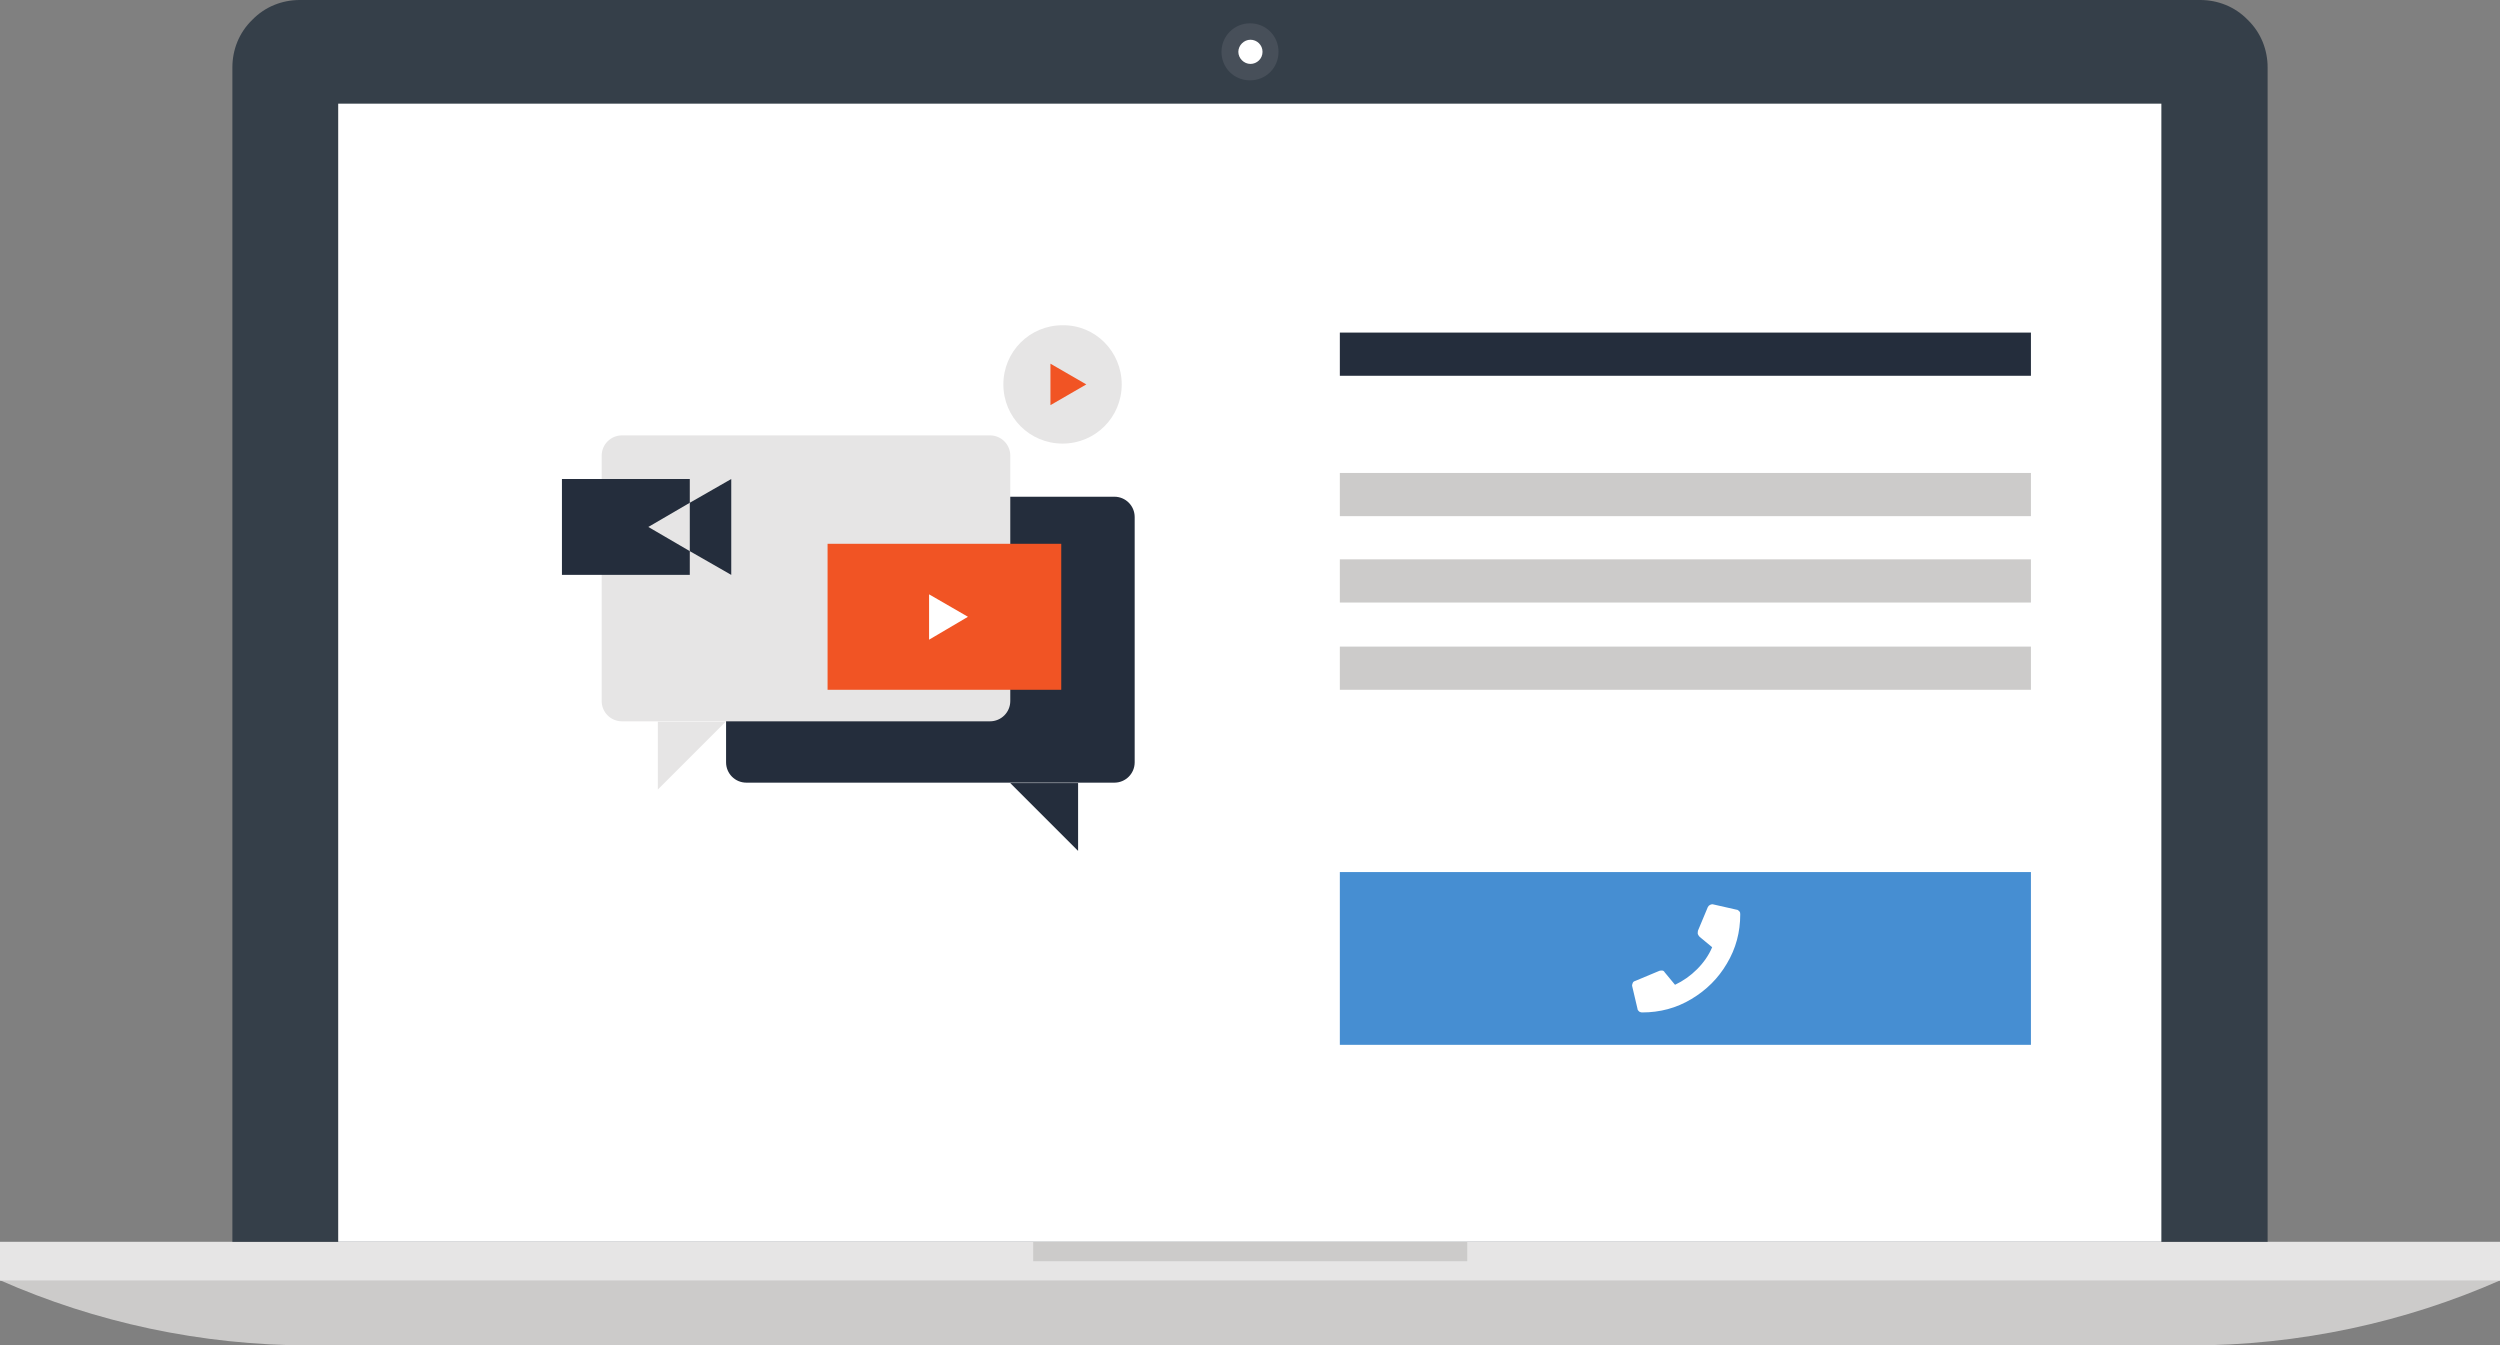
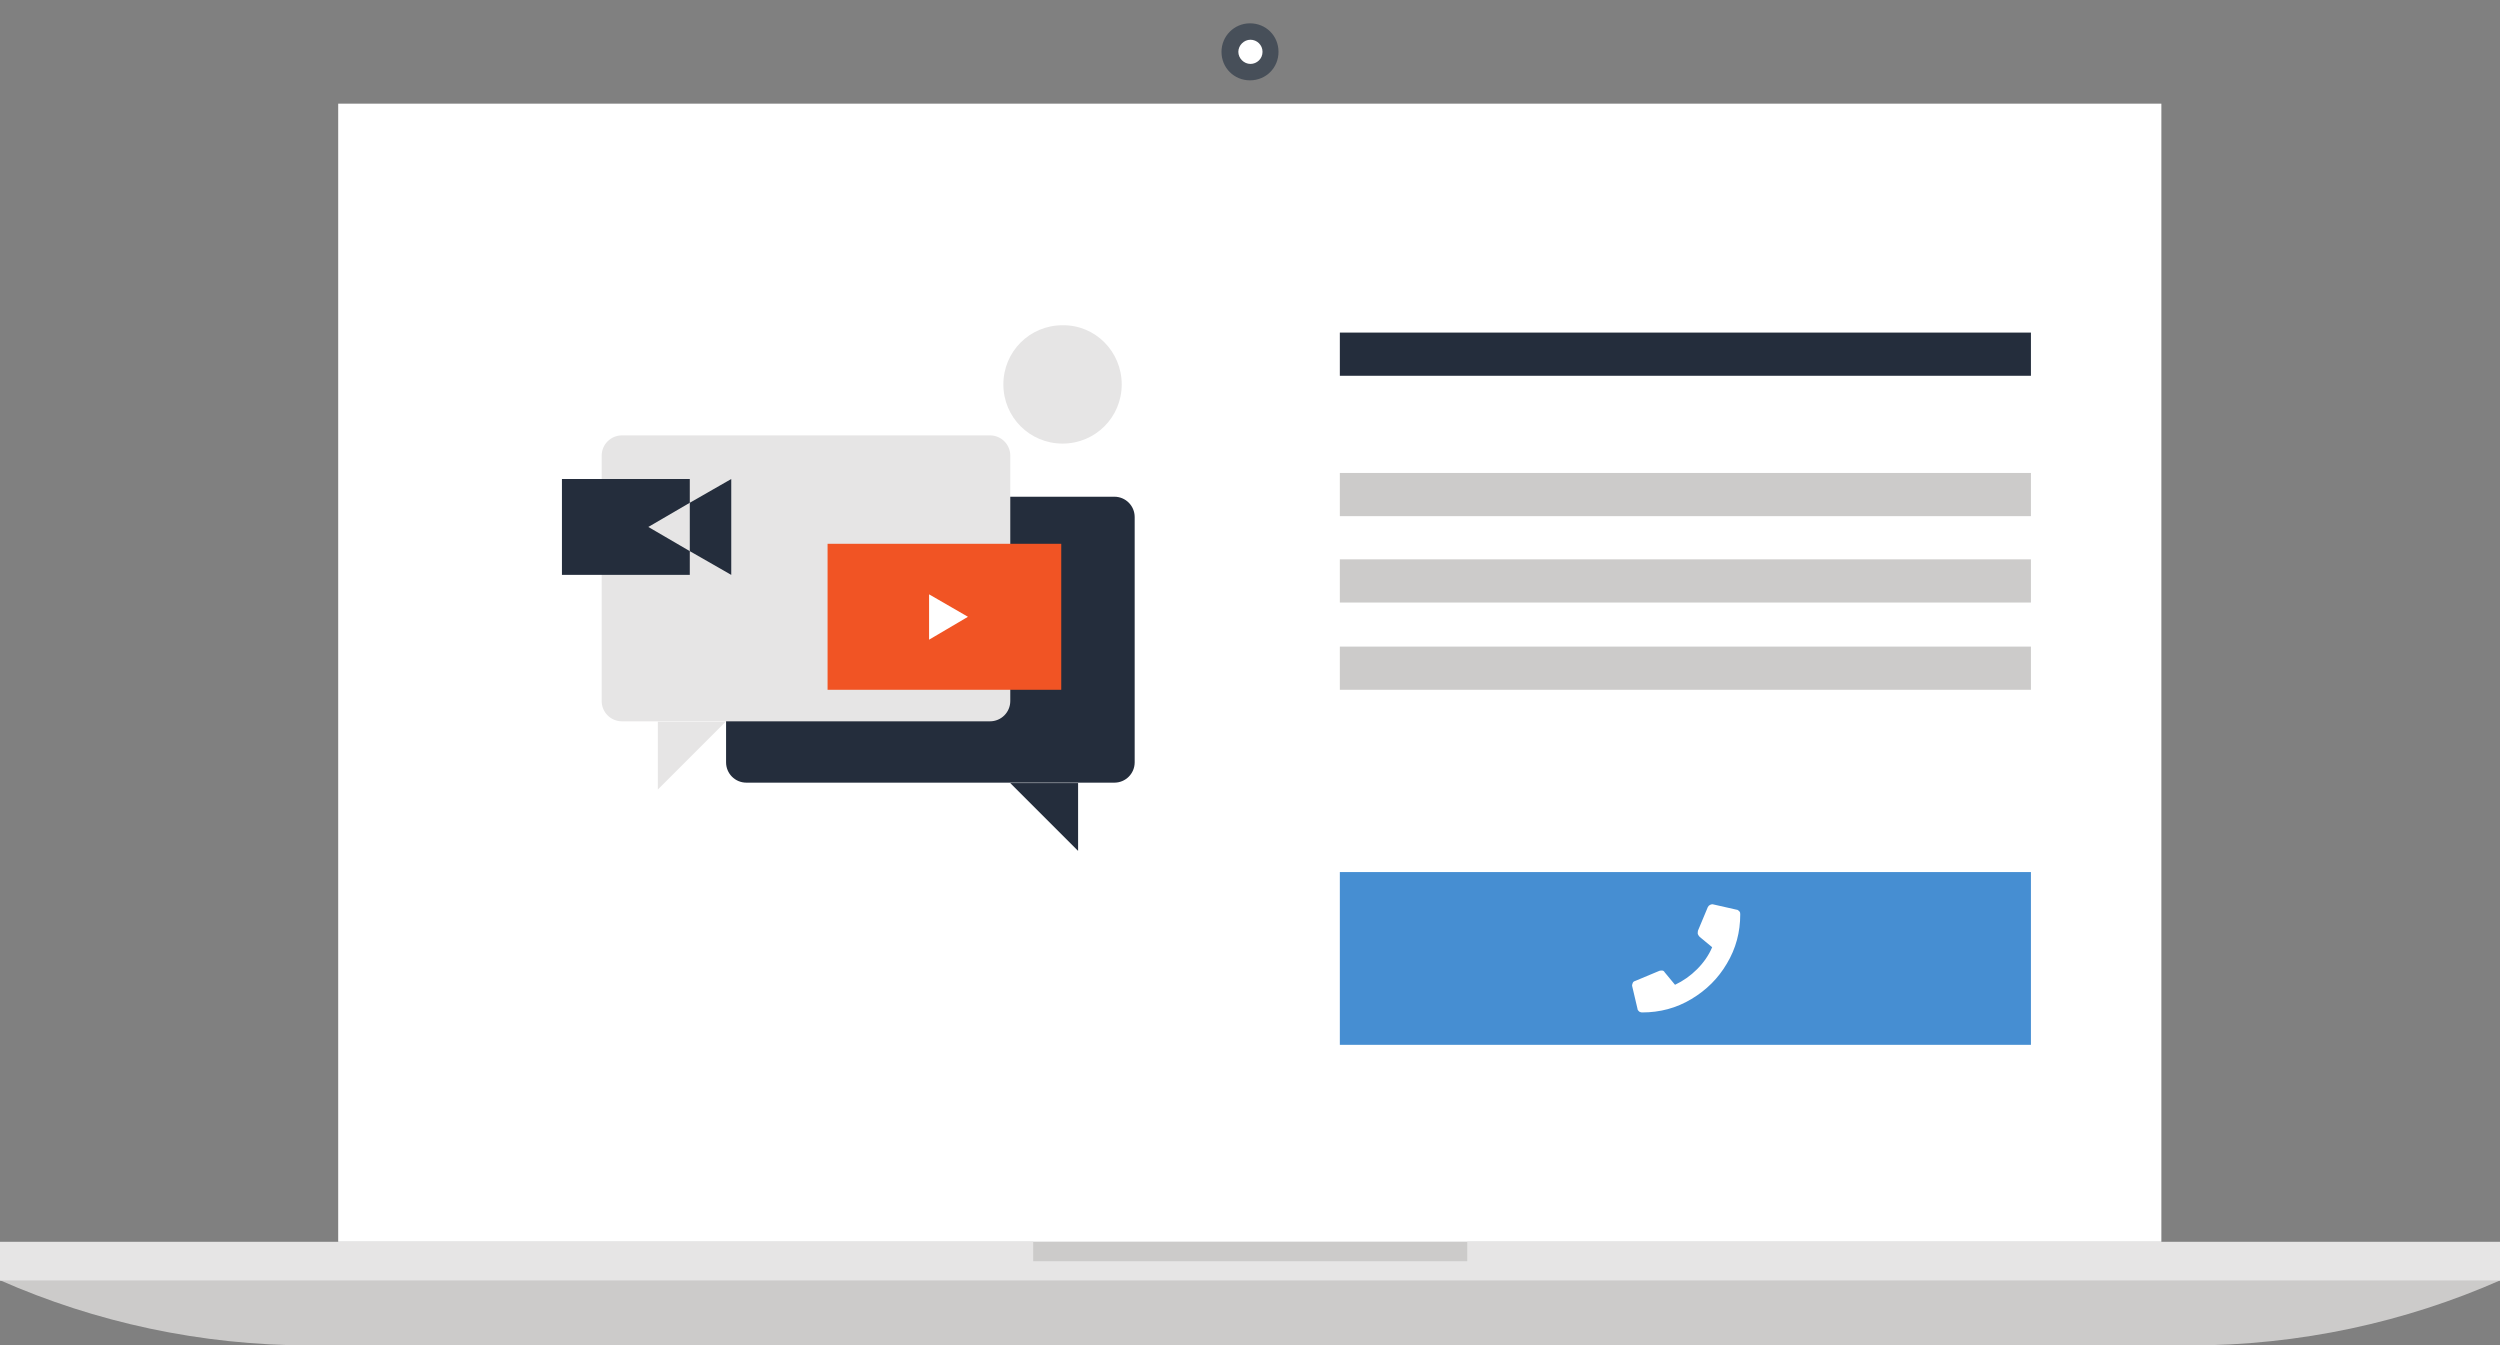
<svg xmlns="http://www.w3.org/2000/svg" version="1.1" id="Ebene_1" x="0px" y="0px" viewBox="0 0 578.8 311.5" style="enable-background:new 0 0 578.8 311.5;" xml:space="preserve">
  <rect x="0" y="0" width="578.8" height="311.5" fill="#808080" stroke="none" />
  <style type="text/css">
	.st0{fill:#CCCBCA;}
	.st1{fill:#E6E5E5;}
	.st2{fill:#353F49;}
	.st3{fill:#474F59;}
	.st4{fill:#FFFFFF;}
	.st5{fill:#242D3C;}
	.st6{fill:#F15424;}
	.st7{fill:#468ED2;}
</style>
  <g>
-     <path class="st0" d="M0,296.4c22,9.7,46.4,15.1,72,15.1h434.9c25.6,0,50-5.4,72-15.1H0z" />
+     <path class="st0" d="M0,296.4c22,9.7,46.4,15.1,72,15.1h434.9c25.6,0,50-5.4,72-15.1H0" />
    <rect y="287.5" class="st1" width="578.8" height="9" />
    <rect x="239.2" y="287.5" class="st0" width="100.5" height="4.5" />
  </g>
-   <path class="st2" d="M520.4,4.6c-3-3.1-7-4.6-11-4.6h-440c-4,0-8,1.5-11,4.6c-3.1,3-4.6,7-4.6,11v271.9H525V15.6  C525,11.6,523.5,7.6,520.4,4.6z" />
  <g>
    <path class="st3" d="M296,12c0,3.7-2.9,6.6-6.6,6.6c-3.7,0-6.6-2.9-6.6-6.6c0-3.6,2.9-6.6,6.6-6.6C293.1,5.4,296,8.3,296,12z" />
    <path class="st4" d="M292.3,12c0,1.6-1.3,2.8-2.8,2.8c-1.5,0-2.8-1.3-2.8-2.8c0-1.5,1.3-2.8,2.8-2.8C291,9.2,292.3,10.4,292.3,12z" />
  </g>
  <rect x="78.3" y="24" class="st4" width="422.1" height="263.5" />
  <g>
    <g>
      <g>
        <path class="st5" d="M168,119.7c0-2.6,2.1-4.7,4.7-4.7H258c2.6,0,4.7,2.1,4.7,4.7v56.8c0,2.6-2.1,4.7-4.7,4.7h-85.2     c-2.6,0-4.7-2.1-4.7-4.7V119.7z" />
      </g>
      <polygon class="st5" points="249.6,197 249.6,181.3 233.9,181.3   " />
    </g>
    <g>
      <path class="st1" d="M233.9,105.5c0-2.6-2.1-4.7-4.7-4.7h-85.2c-2.6,0-4.7,2.1-4.7,4.7v56.8c0,2.6,2.1,4.7,4.7,4.7h85.2    c2.6,0,4.7-2.1,4.7-4.7V105.5z" />
      <polygon class="st1" points="152.3,182.8 152.3,167.1 168,167.1   " />
    </g>
    <g>
      <rect x="191.6" y="125.9" class="st6" width="54.1" height="33.8" />
      <polygon class="st4" points="215.1,137.6 224.1,142.8 215.1,148.1   " />
    </g>
    <g>
      <polygon class="st5" points="159.7,116.4 150.1,122 159.7,127.6 159.7,133.1 130.1,133.1 130.1,110.9 159.7,110.9   " />
      <polygon class="st5" points="169.3,110.9 169.3,133.1 159.7,127.6 159.7,116.4   " />
    </g>
    <g>
      <path class="st1" d="M259.7,89c0,7.6-6.1,13.7-13.7,13.7c-7.6,0-13.7-6.1-13.7-13.7c0-7.6,6.1-13.7,13.7-13.7    C253.6,75.2,259.7,81.4,259.7,89z" />
-       <polygon class="st6" points="243.2,84.2 251.5,89 243.2,93.8   " />
    </g>
  </g>
  <g>
    <g>
      <rect x="310.2" y="201.9" class="st7" width="160" height="40" />
      <g>
        <path class="st4" d="M402,210.6c0.3,0,0.5,0.2,0.7,0.4s0.2,0.5,0.2,0.7c0,4.1-1,7.9-3.1,11.4c-2,3.4-4.7,6.1-8.2,8.2     c-3.5,2.1-7.3,3.1-11.4,3.1c-0.3,0-0.5-0.1-0.7-0.2c-0.2-0.2-0.4-0.4-0.4-0.7l-1.2-5.1c-0.1-0.3,0-0.5,0.1-0.8     c0.1-0.3,0.3-0.4,0.6-0.5l5.5-2.3c0.2-0.1,0.5-0.1,0.7-0.1c0.3,0,0.5,0.2,0.6,0.4l2.4,2.9c1.9-0.9,3.6-2.1,5.1-3.6     c1.5-1.5,2.7-3.2,3.5-5.1l-2.9-2.4c-0.2-0.2-0.3-0.4-0.4-0.6c-0.1-0.2,0-0.5,0-0.8l2.3-5.5c0.1-0.2,0.3-0.4,0.5-0.5     s0.5-0.2,0.8-0.1L402,210.6z" />
      </g>
    </g>
    <rect x="310.2" y="149.7" class="st0" width="160" height="10" />
    <rect x="310.2" y="129.5" class="st0" width="160" height="10" />
    <rect x="310.2" y="109.5" class="st0" width="160" height="10" />
    <rect x="310.2" y="77" class="st5" width="160" height="10" />
  </g>
</svg>